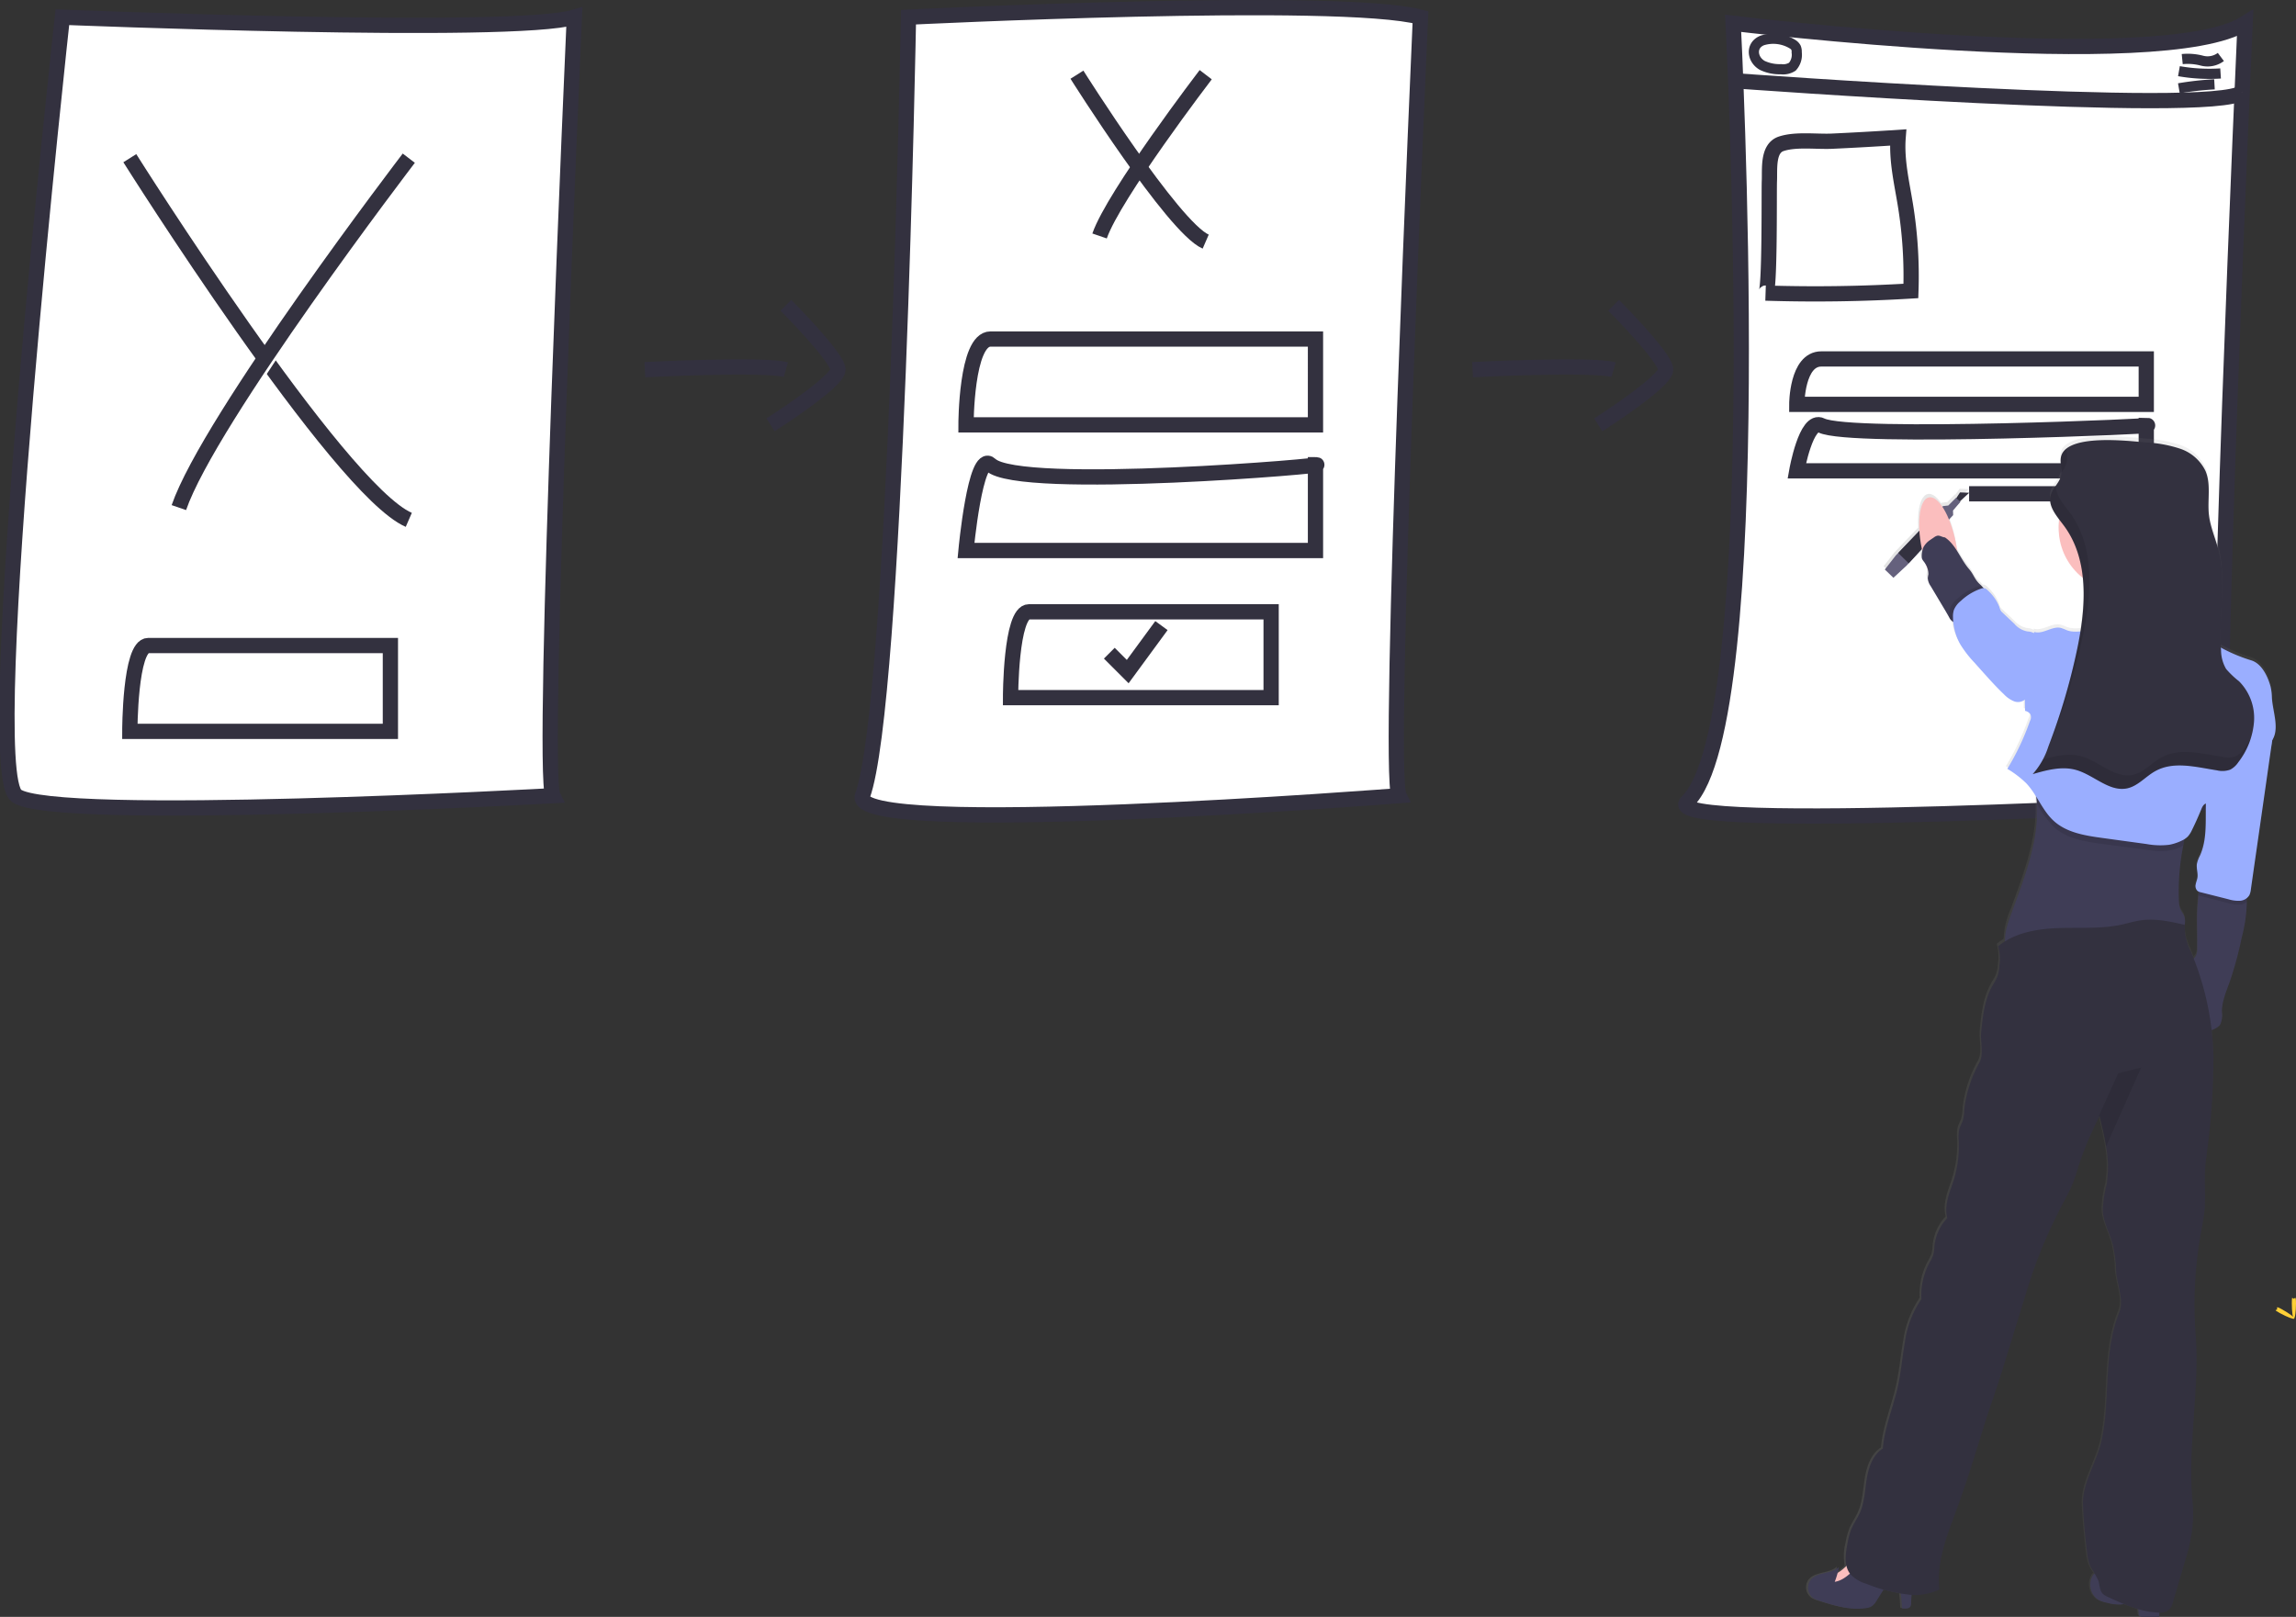
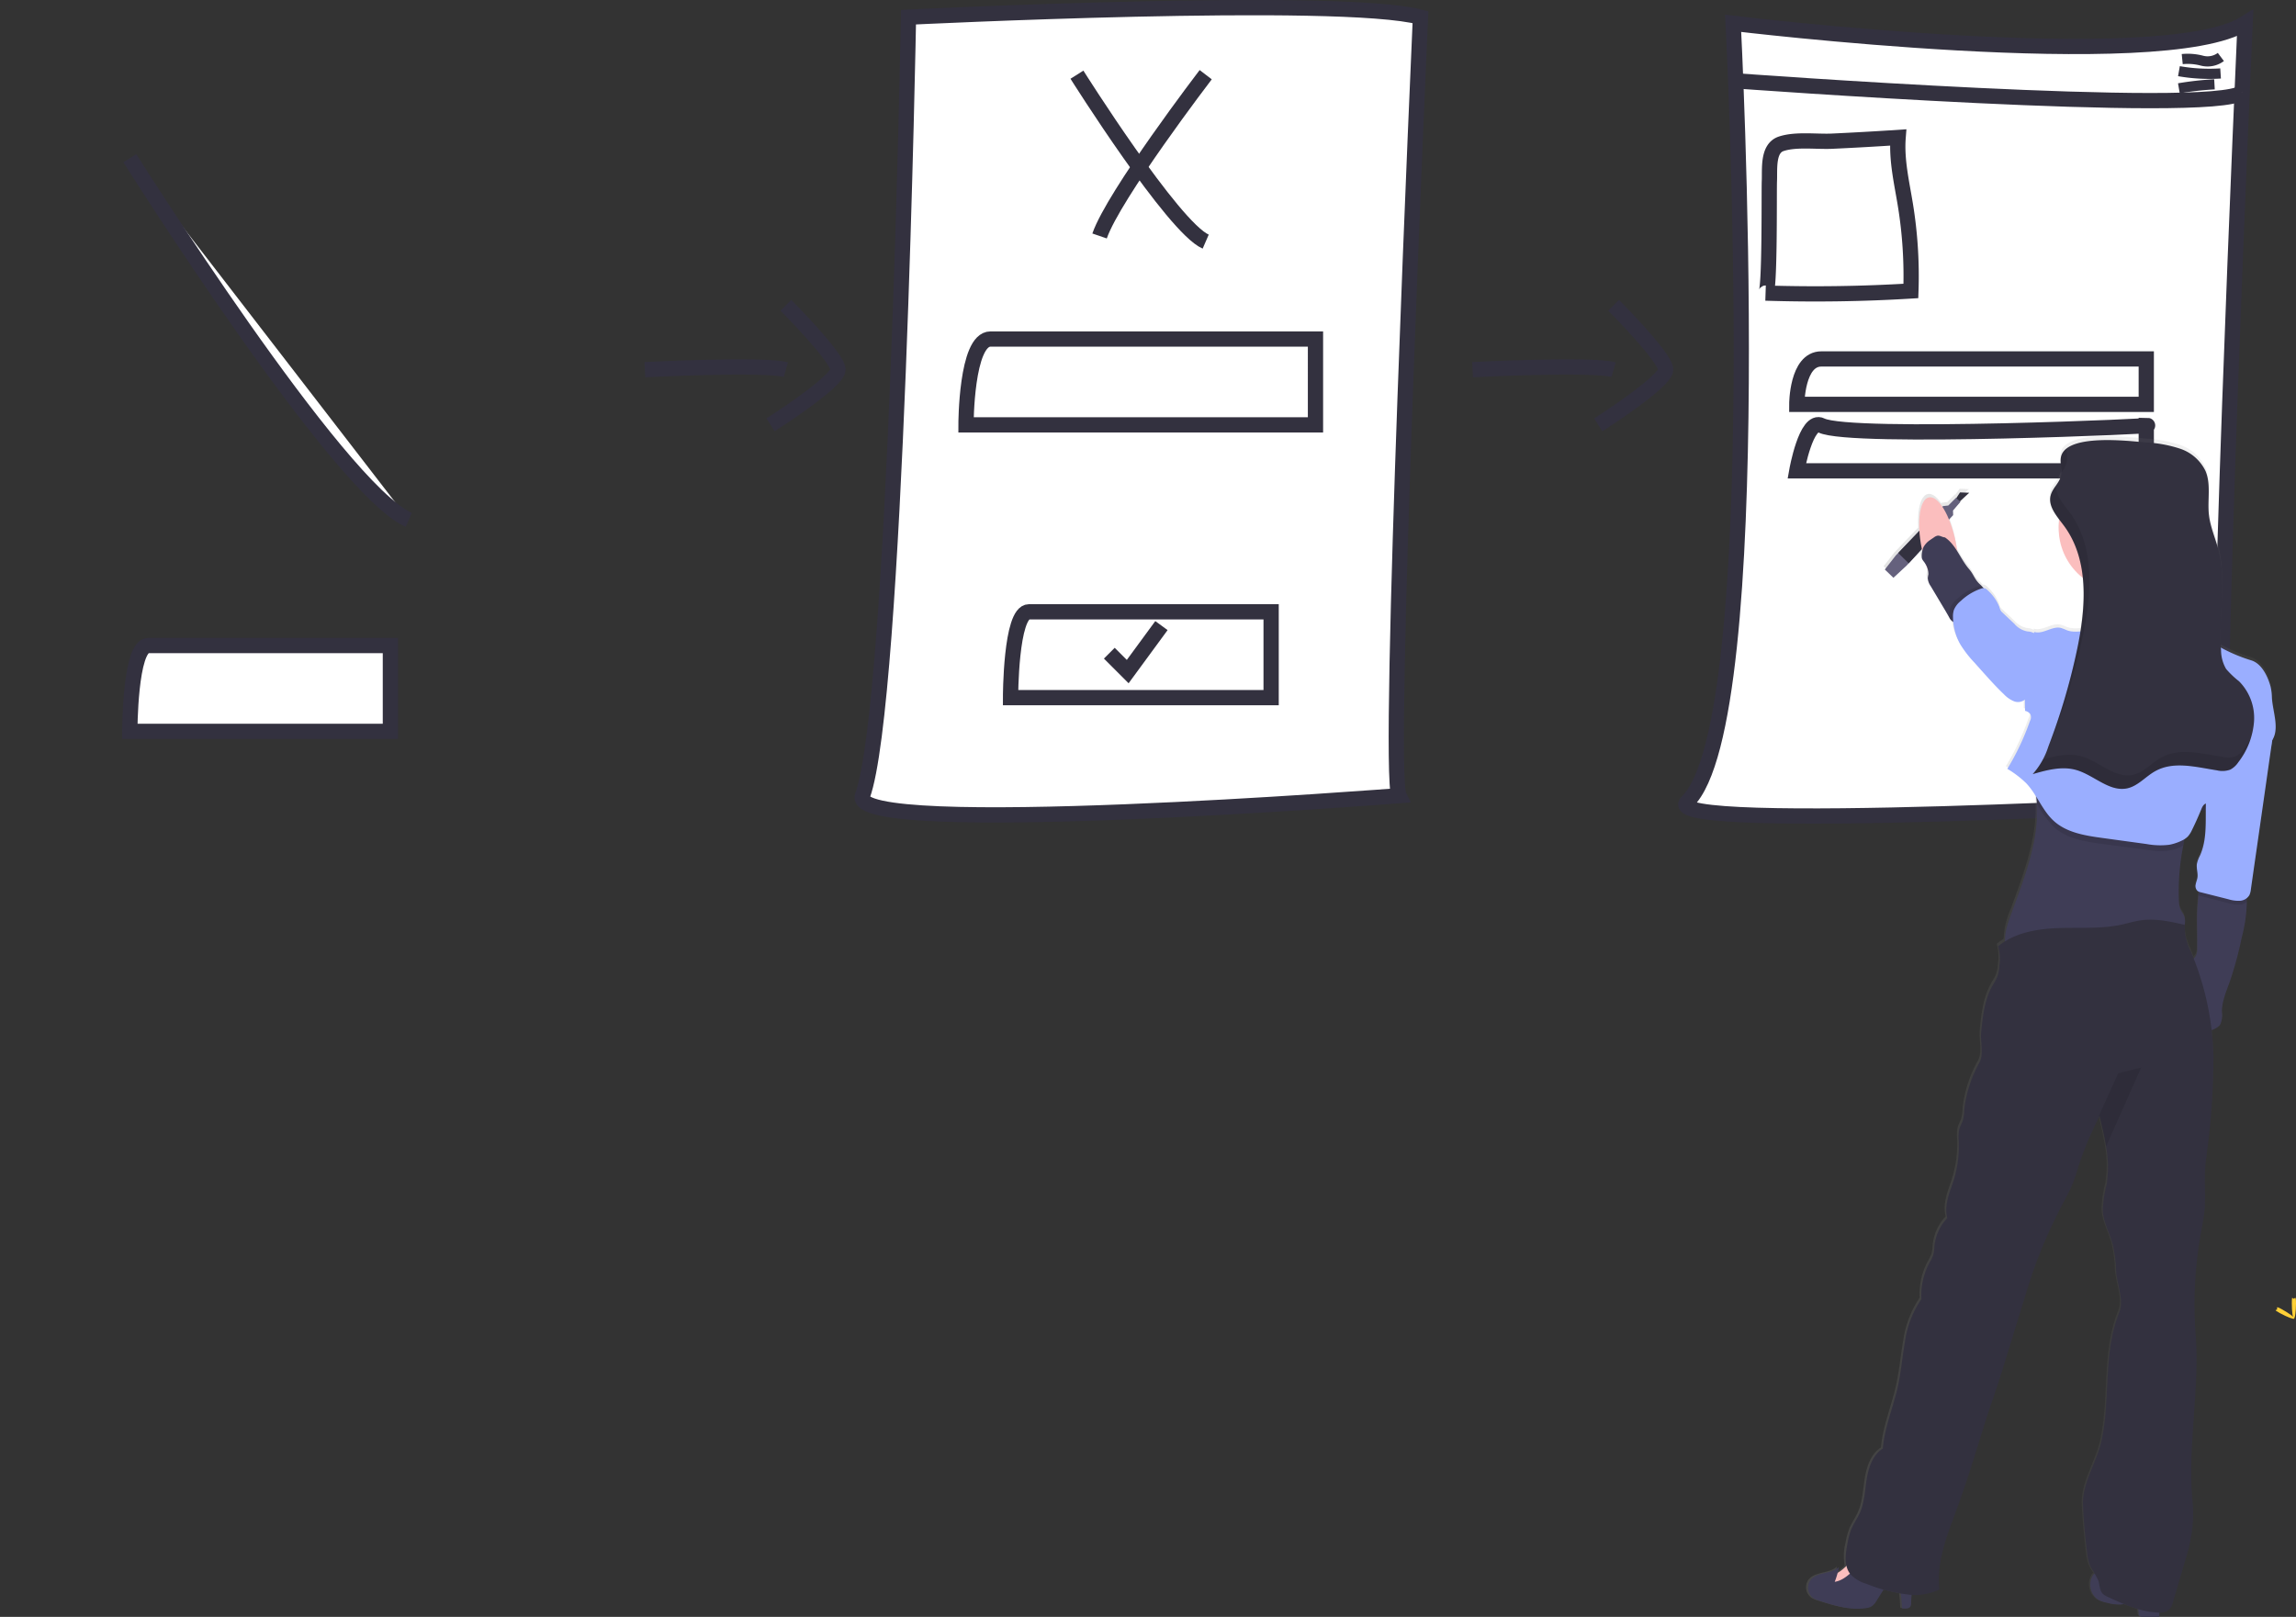
<svg xmlns="http://www.w3.org/2000/svg" width="451.562" height="318.062" viewBox="0 0 451.562 318.062">
  <rect x="0" y="0" width="451.562" height="318.062" fill="#333333" stroke="none" />
  <defs>
    <linearGradient id="linear-gradient" x1="0.001" y1="0.5" x2="1" y2="0.5" gradientUnits="objectBoundingBox">
      <stop offset="0" stop-color="gray" stop-opacity="0.251" />
      <stop offset="0.54" stop-color="gray" stop-opacity="0.122" />
      <stop offset="1" stop-color="gray" stop-opacity="0.102" />
    </linearGradient>
  </defs>
  <g id="undraw_user_flow_vr6w" transform="translate(-127.917 -161.243)">
-     <path id="Path_8245" d="M214.583,267.24s88.631,3.618,100.689,0c0,0-6.632,148.321-4.221,153.144,0,0-98.278,5.426-105.513,0S214.583,267.24,214.583,267.24Z" transform="translate(-74.4 -102.615)" fill="#fff" stroke="#33313f" stroke-miterlimit="10" stroke-width="3" />
    <path id="Path_8246" d="M243.76,313.24s41,65.116,54.867,71.146" transform="translate(-90.312 -120.881)" fill="#fff" stroke="#33313f" stroke-miterlimit="10" stroke-width="3" />
-     <path id="Path_8247" d="M304.98,313.24s-39.19,51.249-45.22,68.734" transform="translate(-96.665 -120.881)" fill="#fff" stroke="#33313f" stroke-miterlimit="10" stroke-width="3" />
    <path id="Path_8248" d="M243.76,472.24" transform="translate(-90.312 -184.015)" fill="#fff" stroke="#33313f" stroke-miterlimit="10" stroke-width="3" />
    <path id="Path_8249" d="M295.009,472.24H247.378c-3.618,0-3.618,16.882-3.618,16.882h51.249Z" transform="translate(-90.312 -184.015)" fill="#fff" stroke="#33313f" stroke-miterlimit="10" stroke-width="3" />
    <path id="Path_8250" d="M491.761,266s85.013-4.221,100.689,0c0,0-6.632,148.321-4.221,153.144,0,0-108.624,8.5-105.513,0C489.349,401.061,491.761,266,491.761,266Z" transform="translate(-185.169 -101.38)" fill="#fff" stroke="#33313f" stroke-miterlimit="10" stroke-width="3" />
    <path id="Path_8251" d="M552.71,286s18.92,30.056,25.323,32.836" transform="translate(-212.987 -110.064)" fill="#fff" stroke="#33313f" stroke-miterlimit="10" stroke-width="3" />
    <path id="Path_8252" d="M580.964,286s-18.088,23.653-20.873,31.726" transform="translate(-215.918 -110.064)" fill="#fff" stroke="#33313f" stroke-miterlimit="10" stroke-width="3" />
    <path id="Path_8253" d="M585.254,372.24H521.343c-4.823,0-4.823,16.882-4.823,16.882h68.734Z" transform="translate(-198.617 -144.308)" fill="#fff" stroke="#33313f" stroke-miterlimit="10" stroke-width="3" />
    <path id="Path_8254" d="M582.3,461.24H534.668c-3.618,0-3.618,16.882-3.618,16.882H582.3Z" transform="translate(-204.387 -179.647)" fill="#fff" stroke="#33313f" stroke-miterlimit="10" stroke-width="3" />
-     <path id="Path_8255" d="M585.254,413.054c4.854,0-58.255,5.426-63.911,0-2.978-2.852-4.823,16.882-4.823,16.882h68.734Z" transform="translate(-198.617 -160.402)" fill="#fff" stroke="#33313f" stroke-miterlimit="10" stroke-width="3" />
    <path id="Path_8256" d="M488.87,369.786l3.618,3.618,6.632-9.044" transform="translate(-142.78 -80.054)" fill="#fff" stroke="#33313f" stroke-miterlimit="10" stroke-width="3" />
    <path id="Path_8257" d="M760.624,269.24s84.41,10.25,100.689,0c0,0-6.632,148.321-4.22,153.144,0,0-112.024,6.276-105.513,0C767.859,406.708,760.624,269.24,760.624,269.24Z" transform="translate(-291.844 -103.409)" fill="#fff" stroke="#33313f" stroke-miterlimit="10" stroke-width="3" />
    <path id="Path_8258" d="M786.21,312.74s12.161,19.294,16.279,21.1" transform="translate(-305.703 -120.682)" fill="#fff" stroke="#33313f" stroke-miterlimit="10" stroke-width="3" />
    <path id="Path_8259" d="M804.391,312.74S792.767,327.97,791,333.131" transform="translate(-307.605 -120.682)" fill="#fff" stroke="#33313f" stroke-miterlimit="10" stroke-width="3" />
    <path id="Path_8260" d="M856.254,378.74H792.343c-4.823,0-4.823,8.935-4.823,8.935h68.734Z" transform="translate(-306.223 -146.889)" fill="#fff" stroke="#33313f" stroke-miterlimit="10" stroke-width="3" />
-     <path id="Path_8261" d="M843.73,422.74h33.288c4.823,0,4.823,8.935,4.823,8.935h.145" transform="translate(-328.543 -164.36)" fill="#fff" stroke="#33313f" stroke-miterlimit="10" stroke-width="3" />
    <path id="Path_8262" d="M856.254,400.332c4.854,0-58.255,2.87-63.911,0-2.978-1.507-4.823,8.929-4.823,8.929h68.734Z" transform="translate(-306.223 -155.403)" fill="#fff" stroke="#33313f" stroke-miterlimit="10" stroke-width="3" />
    <path id="Path_8263" d="M767.6,288s93.575,6.916,99.592,2.321" transform="translate(-298.314 -110.859)" fill="#fff" stroke="#33313f" stroke-miterlimit="10" stroke-width="3" />
    <path id="Path_8264" d="M913.25,280.636a10.945,10.945,0,0,1,3.889.313,4.348,4.348,0,0,0,3.708-.73" transform="translate(-356.147 -107.769)" fill="#fff" stroke="#33313f" stroke-miterlimit="10" stroke-width="2" />
    <path id="Path_8265" d="M912.18,284.85a34.51,34.51,0,0,0,8.188.452" transform="translate(-355.722 -109.608)" fill="#fff" stroke="#33313f" stroke-miterlimit="10" stroke-width="2" />
    <path id="Path_8266" d="M912.16,289.924a62.152,62.152,0,0,1,7-.784" transform="translate(-355.714 -111.311)" fill="#fff" stroke="#33313f" stroke-miterlimit="10" stroke-width="2" />
-     <path id="Path_8267" d="M775.216,279.526a7.953,7.953,0,0,0,3.618.729,3.371,3.371,0,0,0,2.255-.488,3.519,3.519,0,0,0,.856-2.828,2.123,2.123,0,0,0-.133-.91,1.809,1.809,0,0,0-.645-.675,7.252,7.252,0,0,0-6-.754C772.78,275.565,773.166,278.411,775.216,279.526Z" transform="translate(-300.666 -105.399)" fill="#fff" stroke="#33313f" stroke-miterlimit="10" stroke-width="2" />
    <path id="Path_8268" d="M803.411,306.48c-.35,4.462.718,8.893,1.435,13.313a87.007,87.007,0,0,1,1.073,16.882q-14.271.868-28.579.416c.886.03.663-20.162.748-22.019.108-2.376-.4-6.463,2.357-7.356,2.894-.947,6.97-.362,10.009-.506Q796.929,306.908,803.411,306.48Z" transform="translate(-302.181 -118.196)" fill="#fff" stroke="#33313f" stroke-miterlimit="10" stroke-width="3" />
    <path id="Path_8269" d="M411.76,381.887s23.514-1.206,27.735,0" transform="translate(-157.02 -147.925)" fill="none" stroke="#33313f" stroke-miterlimit="10" stroke-width="3" />
    <path id="Path_8270" d="M455.775,361.24s10.25,10.25,10.25,12.661-13.264,10.853-13.264,10.853" transform="translate(-173.3 -139.94)" fill="none" stroke="#33313f" stroke-miterlimit="10" stroke-width="3" />
    <path id="Path_8271" d="M681.76,381.887s23.514-1.206,27.735,0" transform="translate(-264.229 -147.925)" fill="none" stroke="#33313f" stroke-miterlimit="10" stroke-width="3" />
    <path id="Path_8272" d="M725.775,361.24s10.25,10.25,10.25,12.661-13.265,10.853-13.265,10.853" transform="translate(-280.509 -139.94)" fill="none" stroke="#33313f" stroke-miterlimit="10" stroke-width="3" />
    <path id="Path_8273" d="M882.164,454.713a10.917,10.917,0,0,0-.271-2.165c-.549-2.032-1.767-4.5-3.786-5.113a31.856,31.856,0,0,1-5.987-2.532c-.368-6.463,1.121-13.078-.5-19.342-.6-2.291-1.592-4.486-1.863-6.837-.332-2.912.47-6.029-.693-8.718a8.619,8.619,0,0,0-5.1-4.4,27.473,27.473,0,0,0-6.795-1.206c-2.894-.241-12.264-1.351-15.525,1.242h0a3.224,3.224,0,0,0-.6.6h0a2.1,2.1,0,0,0-.2.314.206.206,0,0,1,0,.048,3.829,3.829,0,0,0-.163.392h0a2.267,2.267,0,0,0-.1.446,1.15,1.15,0,0,0,0,.151,2.735,2.735,0,0,0,0,.32v.621c.042.537.127,1.085.127,1.622a3.53,3.53,0,0,1-.072.8,5.594,5.594,0,0,1-1,1.947h0l-.108.157-.2.289-.157.247-.133.217c-.06.1-.109.205-.163.314l-.09.169a3.69,3.69,0,0,0-.181.512,3.341,3.341,0,0,0,0,1.6,6.121,6.121,0,0,0,.82,1.905c.151.247.32.488.488.73s.277.38.422.567a12.065,12.065,0,0,0-.133,1.694,12.45,12.45,0,0,0,4.768,9.8,37.39,37.39,0,0,1-.078,7.652c-.06.537-.121,1.067-.193,1.6s-.133.886-.2,1.326a6.15,6.15,0,0,1-2.641-.2,12.3,12.3,0,0,0-1.206-.464c-1.76-.434-3.551,1.314-5.282.784a1.016,1.016,0,0,1-.078.241,2.411,2.411,0,0,0-1.206-.356,4.416,4.416,0,0,1-2.617-1.5l-2.291-2.165a2.323,2.323,0,0,1-.4-.446,2.972,2.972,0,0,1-.277-.742,8.567,8.567,0,0,0-2.225-3.189,1.507,1.507,0,0,0-.663-.476.815.815,0,0,0-.3,0c-.066-.084-.127-.169-.2-.247-.163-.175-.332-.344-.506-.5-1.091-1.013-1.206-1.881-2.159-3.015a28.424,28.424,0,0,1-2.249-3.407c-.084-.6-.193-1.278-.326-1.941a24.768,24.768,0,0,0-1.314-4.4l.826-.9v-.9l1.471-1.718-.1-.09,1.809-1.7-1.809-.066-.844,1.17-.066-.06-1.507,1.507-1.055.121-.139.145c-.874-1.3-1.809-2.014-2.641-1.845-1.4.289-2.1,3.015-1.881,6.578l-4.178,4.371-.47.494-2.159,2.767,1.694,1.628,2.6-2.412.416-.452,2.587-2.8a1.463,1.463,0,0,0,.06.271,7.283,7.283,0,0,0-.133,1.3c0,.513.476.88.718,1.339a3.666,3.666,0,0,1,.6,2.056c0,.253-.109.5-.115.76a2.876,2.876,0,0,0,.561,1.562q1.513,2.532,3.015,5.065c.205.356.422.711.6,1.061a.245.245,0,0,1,0,.054,2.561,2.561,0,0,0,.808.922,11.083,11.083,0,0,0,.995,3.666c.109.223.223.446.344.663a21.248,21.248,0,0,0,2.84,3.69l1.441,1.61c1.411,1.586,2.828,3.165,4.365,4.63a5.829,5.829,0,0,0,1.959,1.363,2.189,2.189,0,0,0,2.189-.314v2.237a1.6,1.6,0,0,1,1.055.687,1.537,1.537,0,0,1-.1,1.3,49.177,49.177,0,0,1-4.462,9.442,19.9,19.9,0,0,1,3.738,2.846,16.528,16.528,0,0,1,1.953,2.641c.048.44.09.886.121,1.326.446,7.187-2.333,14.32-4.823,21.169a16.451,16.451,0,0,0-1.435,5.987,12.439,12.439,0,0,0-1.357.977,8.978,8.978,0,0,1,.253,3.817,6.785,6.785,0,0,1-.506,2.412c-.235.537-.6,1.037-.862,1.549-1.562,2.755-1.911,6.029-2.225,9.171-.187,1.905.555,4.221-.314,5.921a25.05,25.05,0,0,0-3.045,9.273,9.688,9.688,0,0,1-.271,2.171c-.187.6-.525,1.115-.693,1.706a7.27,7.27,0,0,0-.115,2.412,23.052,23.052,0,0,1-1.272,8.507c-.754,2.158-1.58,4.462-.989,6.674a9.365,9.365,0,0,0-2.55,5.6,8.843,8.843,0,0,1-.2,1.6,7.97,7.97,0,0,1-.717,1.544,13.506,13.506,0,0,0-1.646,7.235,20.086,20.086,0,0,0-3.244,8.489c-.537,3.009-.778,6.071-1.465,9.044-.91,3.937-2.568,7.91-2.9,11.932-1.953,1.254-2.792,3.672-3.171,5.957s-.434,4.679-1.387,6.8c-.494,1.1-1.206,2.08-1.676,3.2a14.388,14.388,0,0,0-.73,2.755,10.655,10.655,0,0,0-.181,4.522,6.8,6.8,0,0,1-1.767,1.351c.09-.374.175-.754.235-1.133-1.555,1.417-4.371.922-5.619,2.617a2.556,2.556,0,0,0,.6,3.491,4.917,4.917,0,0,0,1.254.537c2.984.959,6.114,1.935,9.207,1.423a2.791,2.791,0,0,0,1.043-.338,3.24,3.24,0,0,0,.971-1.122l1.393-2.207a28.676,28.676,0,0,0,3.382.8q.169,1.441.235,2.894c.6.121,1.411.151,1.694-.4a1.478,1.478,0,0,0,.109-.669c0-.434.054-1,.1-1.58h.121a11.457,11.457,0,0,0,5.336-1.085c-.651-5.336,1.477-10.557,3.328-15.61,1.947-5.318,3.618-10.738,5.294-16.152,1.206-3.8,2.544-7.5,3.72-11.311q2.243-7.235,4.48-14.47c.657-2.122,1.308-4.221,2.062-6.331a99.138,99.138,0,0,1,5.583-12.444c.6-1.133,1.206-2.261,1.706-3.449.6-1.441,1.031-2.948,1.507-4.432a69.314,69.314,0,0,1,3.792-8.917l.109-.223c.488,2,.983,4.028,1.3,6.029a22.741,22.741,0,0,1,.1,7.452,24.169,24.169,0,0,0-.766,5.047c.09,2.363,1.344,4.5,1.966,6.777a26.212,26.212,0,0,1,.681,5.185c.163,2.707,1.64,5.752.6,8.266-3.22,7.965-1.658,16.96-3.5,25.323-.94,4.293-3.841,8.333-3.617,12.722q.241,4.673.82,9.321a8.7,8.7,0,0,0,.657,2.749,12.362,12.362,0,0,0,.826,1.345c-.259.109-.488.38-.675.953a3.618,3.618,0,0,0,1.339,4.221,5.826,5.826,0,0,0,1.736.6,9.448,9.448,0,0,0,2.52.35,4.966,4.966,0,0,0,.79-.1,27.9,27.9,0,0,0,2.858,1.025,3.826,3.826,0,0,0,.072.742.886.886,0,0,0,.319.681.867.867,0,0,0,.482.091h3.274v-.82a2.671,2.671,0,0,0,2.08-.681,3.075,3.075,0,0,0,.6-1.248q1.339-4.546,2.665-9.086a27.539,27.539,0,0,0,.935-3.913,26.726,26.726,0,0,0,.356-6.463c-1.158-11.112,1.4-22.26.567-33.4a79.681,79.681,0,0,1,1.025-20.035c.271-1.5.6-3.015.724-4.5.259-2.81-.06-5.649.133-8.441.072-.977.2-1.947.326-2.918a140.112,140.112,0,0,0,1.411-18.185,55.569,55.569,0,0,0-.368-6.029,3.551,3.551,0,0,0,1.64-.965,4.067,4.067,0,0,0,.4-2.575c0-2.134.9-4.154,1.616-6.168a74.387,74.387,0,0,0,2.285-8.441,29.684,29.684,0,0,0,1.013-7.084,4.985,4.985,0,0,0-.036-.73,1.808,1.808,0,0,0,.549-.6,3.389,3.389,0,0,0,.289-1.115c.223-1.544.44-3.081.663-4.624q.235-1.658.476-3.316.959-6.68,1.911-13.373c.169-1.164.332-2.321.5-3.485l.495-3.455c.06-.41.114-.82.163-1.236C883.726,460.8,882.315,457.511,882.164,454.713ZM866.192,504.8a10.849,10.849,0,0,1-1.206-5.239h-.06a2.73,2.73,0,0,0-.084-1.7c-.187-.446-.506-.82-.705-1.254a4.6,4.6,0,0,1-.326-1.694,46.3,46.3,0,0,1,.856-10.931c.078-.428.163-.85.247-1.278a3.231,3.231,0,0,0,.681-.531,4.938,4.938,0,0,0,.778-1.206q1.019-2.05,1.881-4.178c.187-.464.458-.989.922-1.1-.1,3.527.265,7.127-1.206,10.31a6.412,6.412,0,0,0-.6,1.628c-.133.892.241,1.809.108,2.7-.066.458-.265.892-.35,1.344a1.327,1.327,0,0,0,.356,1.278.935.935,0,0,0,.253.139c-.036.241-.066.488-.084.723-.054.494-.072.959-.1,1.248a38.848,38.848,0,0,0-.169,4.432c0,1.6.066,3.2.036,4.823a3.2,3.2,0,0,1-.229,1.369,2.345,2.345,0,0,1-.458.6C866.56,505.751,866.367,505.275,866.192,504.8Z" transform="translate(-307.431 -156.901)" fill="url(#linear-gradient)" />
    <path id="Path_8274" d="M765.53,322.854l2.026-1.887-1.809-.066-.947,1.447Z" transform="translate(-252.344 -62.797)" fill="#33313f" />
    <path id="Path_8275" d="M741.84,336.777l2.146-2.755.476-.494,6.572-6.879,2.237-2.345,1.049-.121,1.507-1.5.886.778-1.465,1.712.03.9-2.291,2.484-6.451,7-.416.446-2.593,2.4Z" transform="translate(-243.227 -63.504)" fill="#65617d" />
    <path id="Path_8276" d="M746.19,336.139l6.572-6.879,1.953,1.905-6.451,7Z" transform="translate(-244.954 -66.117)" fill="#33313f" />
    <ellipse id="Ellipse_4086" cx="3.401" cy="9.629" rx="3.401" ry="9.629" transform="matrix(0.98, -0.201, 0.201, 0.98, 503.95, 259.763)" fill="#fbbebe" />
    <path id="Path_8277" d="M883.48,774.888a3.618,3.618,0,0,0,1.333,4.184,5.921,5.921,0,0,0,1.736.6,9.359,9.359,0,0,0,2.508.35c1.049-.054,2.05-.458,3.087-.6a.506.506,0,0,1,.356.054.524.524,0,0,1,.139.416,15.922,15.922,0,0,0,.133,1.779.681.681,0,0,0,.8.766h3.262a31.35,31.35,0,0,0-.947-8.526,1.856,1.856,0,0,0-.241-.6,1.923,1.923,0,0,0-1.037-.6,5.861,5.861,0,0,0-2.532-.44,7.357,7.357,0,0,0-2.834,1.387,4.287,4.287,0,0,1-3.214.772C884.933,774.129,884.035,773.212,883.48,774.888Z" transform="translate(-344.242 -303.143)" fill="#3f3d56" />
    <path id="Path_8278" d="M801.337,771.411a9,9,0,0,1-3.292,2.237l-.561.271a.3.3,0,0,0-.181.151.325.325,0,0,0,.054.271,3.913,3.913,0,0,0,4.426,1.61,2.369,2.369,0,0,0,.977-.507,3.231,3.231,0,0,0,.748-1.947,4.07,4.07,0,0,0-.09-2.219C802.6,769.385,802.29,770.241,801.337,771.411Z" transform="translate(-310.104 -302.313)" fill="#fbbebe" />
    <path id="Path_8279" d="M811.47,779.068a1.4,1.4,0,0,1-.108.669c-.277.555-1.073.518-1.688.4a40.542,40.542,0,0,0-.736-6.1c-1.17-.054-2.02,1.061-2.641,2.05l-1.616,2.568a3.28,3.28,0,0,1-.971,1.115,2.8,2.8,0,0,1-1.037.338c-3.087.507-6.2-.464-9.183-1.423a4.984,4.984,0,0,1-1.248-.531,2.544,2.544,0,0,1-.6-3.485c1.242-1.688,4.052-1.206,5.6-2.6a13.672,13.672,0,0,1-.8,2.876c2.086-.314,3.479-2.219,5.161-3.491a3.069,3.069,0,0,1,1.471-.705,3.255,3.255,0,0,1,1.206.133,14.1,14.1,0,0,1,5.306,2.611,5.72,5.72,0,0,1,1.9,1.978C811.784,776.4,811.464,778.085,811.47,779.068Z" transform="translate(-307.684 -302.542)" fill="#3f3d56" />
    <circle id="Ellipse_4087" cx="12.457" cy="12.457" r="12.457" transform="translate(532.805 252.677)" fill="#fbbebe" />
    <path id="Path_8280" d="M925.8,553.351a29.442,29.442,0,0,1-1.013,7.06,72.482,72.482,0,0,1-2.273,8.441c-.717,2.008-1.622,4.022-1.616,6.15a4.136,4.136,0,0,1-.392,2.568,3.822,3.822,0,0,1-1.767,1.007,2.195,2.195,0,0,0-1.477,1.314,9.224,9.224,0,0,1-1.26-2.755q-1.616-4.968-3.015-9.991a1.3,1.3,0,0,1,.078-1.206,1.434,1.434,0,0,1,.531-.3,5.428,5.428,0,0,0,1.664-1.079,2.461,2.461,0,0,0,.561-.711,3.2,3.2,0,0,0,.229-1.369c0-1.592,0-3.189-.036-4.781a39.992,39.992,0,0,1,.163-4.419c0-.3.054-.754.1-1.248.09-.953.271-2.044.79-2.412.76-.518,3.051.175,3.925.289,1.5.211,2.984.452,4.468.736a12.263,12.263,0,0,1,.338,2.7Z" transform="translate(-355.997 -214.666)" fill="#3f3d56" />
    <path id="Path_8281" d="M841.9,448.862c-.482.965-1.64,1.423-2.532,2.038l-3.057,2.1a2.062,2.062,0,0,1-1.507.519,1.99,1.99,0,0,1-1.127-1.055l-.036-.054-.6-1.055-3.015-5.053a2.93,2.93,0,0,1-.561-1.562,6.514,6.514,0,0,1,.121-.754,3.733,3.733,0,0,0-.6-2.05c-.241-.458-.73-.826-.711-1.332a4.749,4.749,0,0,1,.338-1.954,3.98,3.98,0,0,1,1.315-1.411c.283-.2.6-.4.874-.6a1.743,1.743,0,0,1,.531-.235c.494-.1.989.307,1.5.326,2.183,1.459,3.015,4.221,4.733,6.216.965,1.127,1.061,2,2.152,3.015a5.592,5.592,0,0,1,.5.5,3.219,3.219,0,0,1,.549.784C840.947,447.752,842.153,448.367,841.9,448.862Z" transform="translate(-322.401 -169.777)" fill="#3f3d56" />
    <path id="Path_8282" d="M882.644,448.64a11.225,11.225,0,0,1,1.338,6.072,3.81,3.81,0,0,1-.518,1.6c-.868,1.332-2.689,1.568-4.281,1.652a2.526,2.526,0,0,0-1.851.6,1.676,1.676,0,0,0,.115,2.062,4.51,4.51,0,0,0,1.845,1.206,16.186,16.186,0,0,0,7.941,1.761c1.266-.121,2.5-.482,3.756-.669a37.785,37.785,0,0,1,4.112-.211c1.64-.06,3.274-.223,4.908-.386l4.323-.428a.952.952,0,0,0,.645-.235c.326-.374-.091-.922-.482-1.206-2.3-1.706-5.227-2.87-6.53-5.426a31.628,31.628,0,0,1-1.242-3.943,32.016,32.016,0,0,1-1.429-3.8,25.078,25.078,0,0,1-.2-3.5,4.667,4.667,0,0,0-1.206-3.208,5.043,5.043,0,0,0-3.28-1.061c-2.882-.121-5.945.567-7.995,2.6-.549.549-1.013,1.176-1.586,1.7s-1.332.639-.959,1.29,1.1,1.049,1.5,1.628a13.5,13.5,0,0,1,1.073,1.911Z" transform="translate(-341.766 -171.014)" fill="#fbbebe" />
    <path id="Path_8283" d="M898.628,473.5a69.109,69.109,0,0,1-3.666,13.584,50.206,50.206,0,0,0-2.171,6.1c-.47,1.869-.374,3.871-.808,5.746-.531,2.327-1.061,4.673-1.489,7.024a46.013,46.013,0,0,0-.856,10.9,4.593,4.593,0,0,0,.326,1.688c.2.434.525.808.705,1.248a2.973,2.973,0,0,1-.163,2.412,7.057,7.057,0,0,1-1.242,1.887c-5.625,1.676-11.63,1.121-17.485,1.477-5.426.332-10.853,1.441-16.171.512-.6-2.412.4-4.932,1.266-7.283,2.5-6.831,5.27-13.946,4.823-21.1a21.766,21.766,0,0,0-.289-2.484c-.868-5.071.078-10.322,1.6-15.242a25.876,25.876,0,0,0,.687-9.514,17.3,17.3,0,0,1-.042-3.111,5.56,5.56,0,0,1,1.133-2.912l.09-.127c.066-.1.265-.042.446,0h0a.392.392,0,0,0,.3,0,.139.139,0,0,1,.066-.042.169.169,0,0,1,.175,0c.139.09.211.374.512.428a12.05,12.05,0,0,0,1.345.133,7.192,7.192,0,0,1,1.6.229h.072a4.769,4.769,0,0,0,2.339-.2,6.258,6.258,0,0,0,1.435-.555,10,10,0,0,1,1.134-.38c.555-.338.434-1.893.549-2.526a6.938,6.938,0,0,1,.446-1.869,3.172,3.172,0,0,1,2.581-1.5,13.126,13.126,0,0,1,3.1.277c2.243.32,4.546.259,6.759.778,1.109.259,2.315.657,3.34.151.271.06.314.307.314.6a3.293,3.293,0,0,1-.169.826c-.38,1.664.928,3.19,2.128,4.4a6.959,6.959,0,0,0,1.809,1.417c.6.277,1.206.392,1.809.693a3.2,3.2,0,0,1,1.206,1.1,4.473,4.473,0,0,1,.687,1.755A10.448,10.448,0,0,1,898.628,473.5Z" transform="translate(-333.186 -178.365)" fill="#3f3d56" />
    <path id="Path_8284" d="M902.351,477.613a69.1,69.1,0,0,1-3.666,13.584,50.2,50.2,0,0,0-2.17,6.1c-.47,1.869-.374,3.871-.808,5.746-.531,2.327-1.061,4.673-1.489,7.024-.127.072-.253.133-.386.193a9.344,9.344,0,0,1-2.363.766,14.707,14.707,0,0,1-4.42-.145l-8.622-1.128c-3.437-.458-7.1-1.019-9.647-3.346a20.457,20.457,0,0,1-3.358-4.6,21.781,21.781,0,0,0-.289-2.484c-.868-5.071.078-10.322,1.6-15.242a25.879,25.879,0,0,0,.687-9.514,17.3,17.3,0,0,1-.042-3.111,5.56,5.56,0,0,1,1.134-2.912,4.585,4.585,0,0,1,.537-.127h0a2.552,2.552,0,0,1,.368-.042h.175a2.63,2.63,0,0,1,.6.072c.4.1.778.32,1.176.464h.072a4.788,4.788,0,0,0,1.6.229c.8,0,1.616-.133,2.412-.181a4.438,4.438,0,0,1,2.858.506,16.541,16.541,0,0,1,1.592,1.459,7.156,7.156,0,0,0,2.014,1.091,21.3,21.3,0,0,0,16.044-.344,3.208,3.208,0,0,1,1.61-.4,3.093,3.093,0,0,1,1.164.488c.356.211.717.416,1.079.6a4.475,4.475,0,0,1,.687,1.755,10.452,10.452,0,0,1-.157,3.5Z" transform="translate(-336.909 -182.478)" opacity="0.1" />
    <path id="Path_8285" d="M904.181,472.833a31.686,31.686,0,0,1-6.867-3.015,3.05,3.05,0,0,0-1.164-.494,3.153,3.153,0,0,0-1.61.41,21.326,21.326,0,0,1-16.044.338,7.014,7.014,0,0,1-2.014-1.091,17.2,17.2,0,0,0-1.586-1.459c-1.984-1.284-4.727.229-6.952-.6a12.2,12.2,0,0,0-1.176-.464c-1.755-.434-3.539,1.308-5.27.784a28.6,28.6,0,0,0-1.411,5.378,58.543,58.543,0,0,0-.392,6.343c-.036,1.266-.066,2.538,0,3.811a1.6,1.6,0,0,1,1.055.687,1.531,1.531,0,0,1-.1,1.29,49.118,49.118,0,0,1-4.45,9.418,19.791,19.791,0,0,1,3.726,2.846c2.116,2.231,3.147,5.354,5.426,7.416,2.569,2.327,6.234,2.888,9.647,3.352l8.61,1.182a14.7,14.7,0,0,0,4.419.145,9.343,9.343,0,0,0,2.363-.766,4.221,4.221,0,0,0,1.314-.868,4.963,4.963,0,0,0,.778-1.206c.675-1.363,1.3-2.755,1.869-4.166.205-.5.507-1.091,1.049-1.127,3.189-2.882,6.21-5.836,9.4-8.718a20.822,20.822,0,0,0,3.431-3.618c1.592-2.345.145-5.674,0-8.5a10.407,10.407,0,0,0-.265-2.158C907.407,475.908,906.189,473.448,904.181,472.833Z" transform="translate(-333.494 -181.689)" fill="#9aaeff" />
    <path id="Path_8286" d="M845.461,455.422c-.482.965-1.64,1.423-2.532,2.038l-3.057,2.1a2.062,2.062,0,0,1-1.507.519,1.99,1.99,0,0,1-1.127-1.055v-.434a4.006,4.006,0,0,1,.193-1.441,4.547,4.547,0,0,1,1.351-1.736A10.944,10.944,0,0,1,842.742,453a1.327,1.327,0,0,1,.73-.072.918.918,0,0,1,.259.115,3.217,3.217,0,0,1,.549.784C844.508,454.312,845.714,454.927,845.461,455.422Z" transform="translate(-325.962 -176.337)" opacity="0.1" />
    <path id="Path_8287" d="M853.148,462.038a4.369,4.369,0,0,1-2.6-1.5l-2.291-2.158a2.172,2.172,0,0,1-.4-.446,3.171,3.171,0,0,1-.271-.736,8.647,8.647,0,0,0-2.219-3.183,1.561,1.561,0,0,0-.663-.476,1.32,1.32,0,0,0-.729.078,10.943,10.943,0,0,0-3.961,2.412,4.455,4.455,0,0,0-1.351,1.736,4.009,4.009,0,0,0-.193,1.441,11.07,11.07,0,0,0,1.055,4.63c.108.223.217.446.338.663a21.67,21.67,0,0,0,2.834,3.678l1.435,1.61c1.411,1.574,2.822,3.153,4.359,4.612a5.727,5.727,0,0,0,1.947,1.363,2.177,2.177,0,0,0,2.243-.368,3.153,3.153,0,0,0,.639-1.146,22.373,22.373,0,0,0,1.863-7.512,26.914,26.914,0,0,0-.127-3.117C854.951,462.514,854.179,462.086,853.148,462.038Z" transform="translate(-326.451 -176.58)" fill="#9aaeff" />
    <path id="Path_8288" d="M875.778,589.4a139.32,139.32,0,0,1-1.284,18.13c-.121.965-.253,1.935-.319,2.912-.2,2.81.121,5.643-.139,8.441-.145,1.507-.452,3.015-.724,4.492a79.539,79.539,0,0,0-1.019,19.981c.826,11.112-1.718,22.23-.567,33.312a26.891,26.891,0,0,1-.35,6.445,28.026,28.026,0,0,1-.934,3.9q-1.333,4.534-2.653,9.044a3.164,3.164,0,0,1-.6,1.248,2.84,2.84,0,0,1-2.261.675c-3.479-.115-6.747-1.61-9.906-3.081a3.247,3.247,0,0,1-.995-.6c-.657-.681-.6-1.761-.892-2.653a26.681,26.681,0,0,0-1.525-2.671,9,9,0,0,1-.657-2.737q-.6-4.637-.82-9.3c-.223-4.377,2.665-8.4,3.618-12.661,1.839-8.369.283-17.34,3.5-25.287,1.007-2.5-.458-5.541-.6-8.242a25.656,25.656,0,0,0-.675-5.173c-.6-2.273-1.869-4.4-1.959-6.753a24.1,24.1,0,0,1,.766-5.04,22.913,22.913,0,0,0-.1-7.428c-.32-2.026-.814-4.052-1.3-6.029l-.108.223a68.119,68.119,0,0,0-3.78,8.893c-.476,1.477-.9,2.978-1.507,4.419-.494,1.206-1.1,2.3-1.694,3.437a98.12,98.12,0,0,0-5.571,12.408c-.748,2.086-1.4,4.221-2.056,6.313q-2.225,7.235-4.462,14.47c-1.176,3.8-2.532,7.482-3.708,11.281-1.67,5.426-3.34,10.8-5.282,16.1-1.845,5.04-3.967,10.25-3.322,15.574a11.455,11.455,0,0,1-5.318,1.079,31.22,31.22,0,0,1-9.044-2.2,6.933,6.933,0,0,1-3.117-1.857c-1.345-1.634-1.007-4.028-.6-6.1a14.206,14.206,0,0,1,.73-2.749c.452-1.115,1.176-2.1,1.67-3.19.953-2.11,1.013-4.492,1.387-6.777s1.206-4.691,3.159-5.939c.326-4.01,1.984-7.977,2.894-11.9.687-2.972.916-6.029,1.453-9.044a19.526,19.526,0,0,1,3.244-8.441,13.446,13.446,0,0,1,1.634-7.235,7.752,7.752,0,0,0,.718-1.537,8.717,8.717,0,0,0,.2-1.592,9.369,9.369,0,0,1,2.538-5.583c-.6-2.207.241-4.5.989-6.632a22.831,22.831,0,0,0,1.266-8.483,7.428,7.428,0,0,1,.121-2.412c.169-.6.5-1.115.687-1.7a8.956,8.956,0,0,0,.271-2.165,25.154,25.154,0,0,1,3.015-9.243c.862-1.7.127-4.01.314-5.909.314-3.147.657-6.4,2.213-9.146a15.589,15.589,0,0,0,.862-1.55,6.584,6.584,0,0,0,.5-2.412,8.852,8.852,0,0,0-.247-3.8c3.226-2.689,7.633-3.437,11.824-3.587s8.441.2,12.547-.7c1.206-.265,2.412-.645,3.684-.826,2.894-.422,5.818.241,8.67.892a10.617,10.617,0,0,0,1.176,5.227,56.113,56.113,0,0,1,4.468,21.464Z" transform="translate(-312.543 -219.529)" fill="#33313f" />
    <path id="Path_8289" d="M894.383,609.91l-6.922,15.58c-.32-2.026-.814-4.052-1.3-6.029l-.109.223.03-.326,3.774-8.308Z" transform="translate(-345.347 -238.679)" opacity="0.1" />
    <path id="Path_8290" d="M928.036,553.339a2.731,2.731,0,0,1-1.375.513,6.875,6.875,0,0,1-2.261-.308l-5.4-1.369a2.284,2.284,0,0,1-.494-.169c.09-.953.271-2.044.79-2.412.76-.518,3.051.175,3.925.289,1.5.211,2.984.452,4.468.736A12.266,12.266,0,0,1,928.036,553.339Z" transform="translate(-358.235 -214.654)" opacity="0.1" />
    <path id="Path_8291" d="M932.249,495.162c.121.5.283.995.374,1.5a11.56,11.56,0,0,1-.121,3.726l-.495,3.449-.494,3.473L929.6,520.654l-.476,3.3-.657,4.612a3.51,3.51,0,0,1-.289,1.109,2.327,2.327,0,0,1-1.893,1.115,6.862,6.862,0,0,1-2.255-.307l-5.4-1.363a1.706,1.706,0,0,1-.657-.271,1.314,1.314,0,0,1-.356-1.272c.078-.458.277-.886.35-1.345.133-.892-.247-1.809-.109-2.7a6.276,6.276,0,0,1,.6-1.628c1.809-4,.76-8.658,1.375-13a19.68,19.68,0,0,1,4.124-9.315,26.228,26.228,0,0,1,4.612-4.528,9.341,9.341,0,0,1,2.6-1.809C932.3,493.034,932.075,494.4,932.249,495.162Z" transform="translate(-357.866 -192.352)" fill="#9aaeff" />
    <path id="Path_8292" d="M870.105,408.273c-.4,1.26.223,2.653-.06,3.949-.314,1.423-1.646,2.412-2.026,3.841-.6,2.177,1.242,4.16,2.587,5.969,5,6.711,4.347,16.008,2.635,24.208a124.334,124.334,0,0,1-5.7,19.294,14.82,14.82,0,0,1-3.063,5.384c2.773-.8,5.716-1.6,8.5-.826,3.521.977,6.56,4.4,10.123,3.618,2.152-.482,3.654-2.412,5.589-3.437,3.618-1.948,7.971-.724,12.01-.1a4.613,4.613,0,0,0,2.623-.133,4.39,4.39,0,0,0,1.592-1.459,14.873,14.873,0,0,0,3.093-8.019,10.249,10.249,0,0,0-2.96-7.916,17.185,17.185,0,0,1-2.532-2.412,7.393,7.393,0,0,1-.995-3.654c-.482-6.632,1.133-13.4-.525-19.812-.6-2.285-1.592-4.474-1.857-6.819-.332-2.906.464-6.029-.693-8.694a8.551,8.551,0,0,0-5.083-4.383,25.449,25.449,0,0,0-6.777-1.206C883.285,405.373,871.486,403.963,870.105,408.273Z" transform="translate(-336.782 -157.4)" fill="#33313f" />
    <g id="Group_967" transform="translate(527.698 249.487)" opacity="0.1">
      <path id="Path_8293" d="M875.268,452.144a124.75,124.75,0,0,1-5.668,19.215c.416-.826.772-1.694,1.1-2.556a124.4,124.4,0,0,0,5.7-19.294c1.712-8.194,2.37-17.485-2.635-24.208-1.206-1.6-2.755-3.334-2.7-5.221a6.319,6.319,0,0,0-1.025,1.9c-.6,2.177,1.242,4.16,2.586,5.969C877.643,434.647,876.986,443.944,875.268,452.144Z" transform="translate(-866.513 -412.791)" />
      <path id="Path_8294" d="M873.731,412.711a6.03,6.03,0,0,0,1.061-2.032,10.34,10.34,0,0,0-.072-2.689,2.906,2.906,0,0,0-1,1.387C873.381,410.444,873.773,411.614,873.731,412.711Z" transform="translate(-868.094 -407.99)" />
      <path id="Path_8295" d="M906.052,504.51a4.425,4.425,0,0,1-1.6,1.465,4.588,4.588,0,0,1-2.617.133c-4.04-.6-8.441-1.851-12.01.1-1.935,1.049-3.443,2.954-5.589,3.431-3.569.8-6.632-2.617-10.129-3.618-2.49-.693-5.119-.121-7.639.6a10.544,10.544,0,0,1-1.99,2.888c2.773-.8,5.716-1.6,8.5-.826,3.521.977,6.56,4.4,10.123,3.618,2.146-.482,3.654-2.412,5.589-3.437,3.618-1.947,7.971-.724,12.01-.1a4.612,4.612,0,0,0,2.623-.133,4.389,4.389,0,0,0,1.592-1.459,16.572,16.572,0,0,0,2.5-4.775A17.72,17.72,0,0,1,906.052,504.51Z" transform="translate(-864.48 -445.477)" />
    </g>
    <path id="Path_8302" d="M949,686.115c0,1.646.181,2.978.41,2.978s.41-1.332.41-2.978-.229-.874-.458-.874S949,684.469,949,686.115Z" transform="translate(-370.342 -268.519)" fill="#ffd037" />
-     <path id="Path_8303" d="M944.582,689.307c1.447.784,2.707,1.26,2.816,1.061s-.977-1-2.412-1.809-.874-.211-.989,0S943.141,688.517,944.582,689.307Z" transform="translate(-368.24 -269.746)" fill="#ffd037" />
+     <path id="Path_8303" d="M944.582,689.307c1.447.784,2.707,1.26,2.816,1.061s-.977-1-2.412-1.809-.874-.211-.989,0S943.141,688.517,944.582,689.307" transform="translate(-368.24 -269.746)" fill="#ffd037" />
  </g>
</svg>